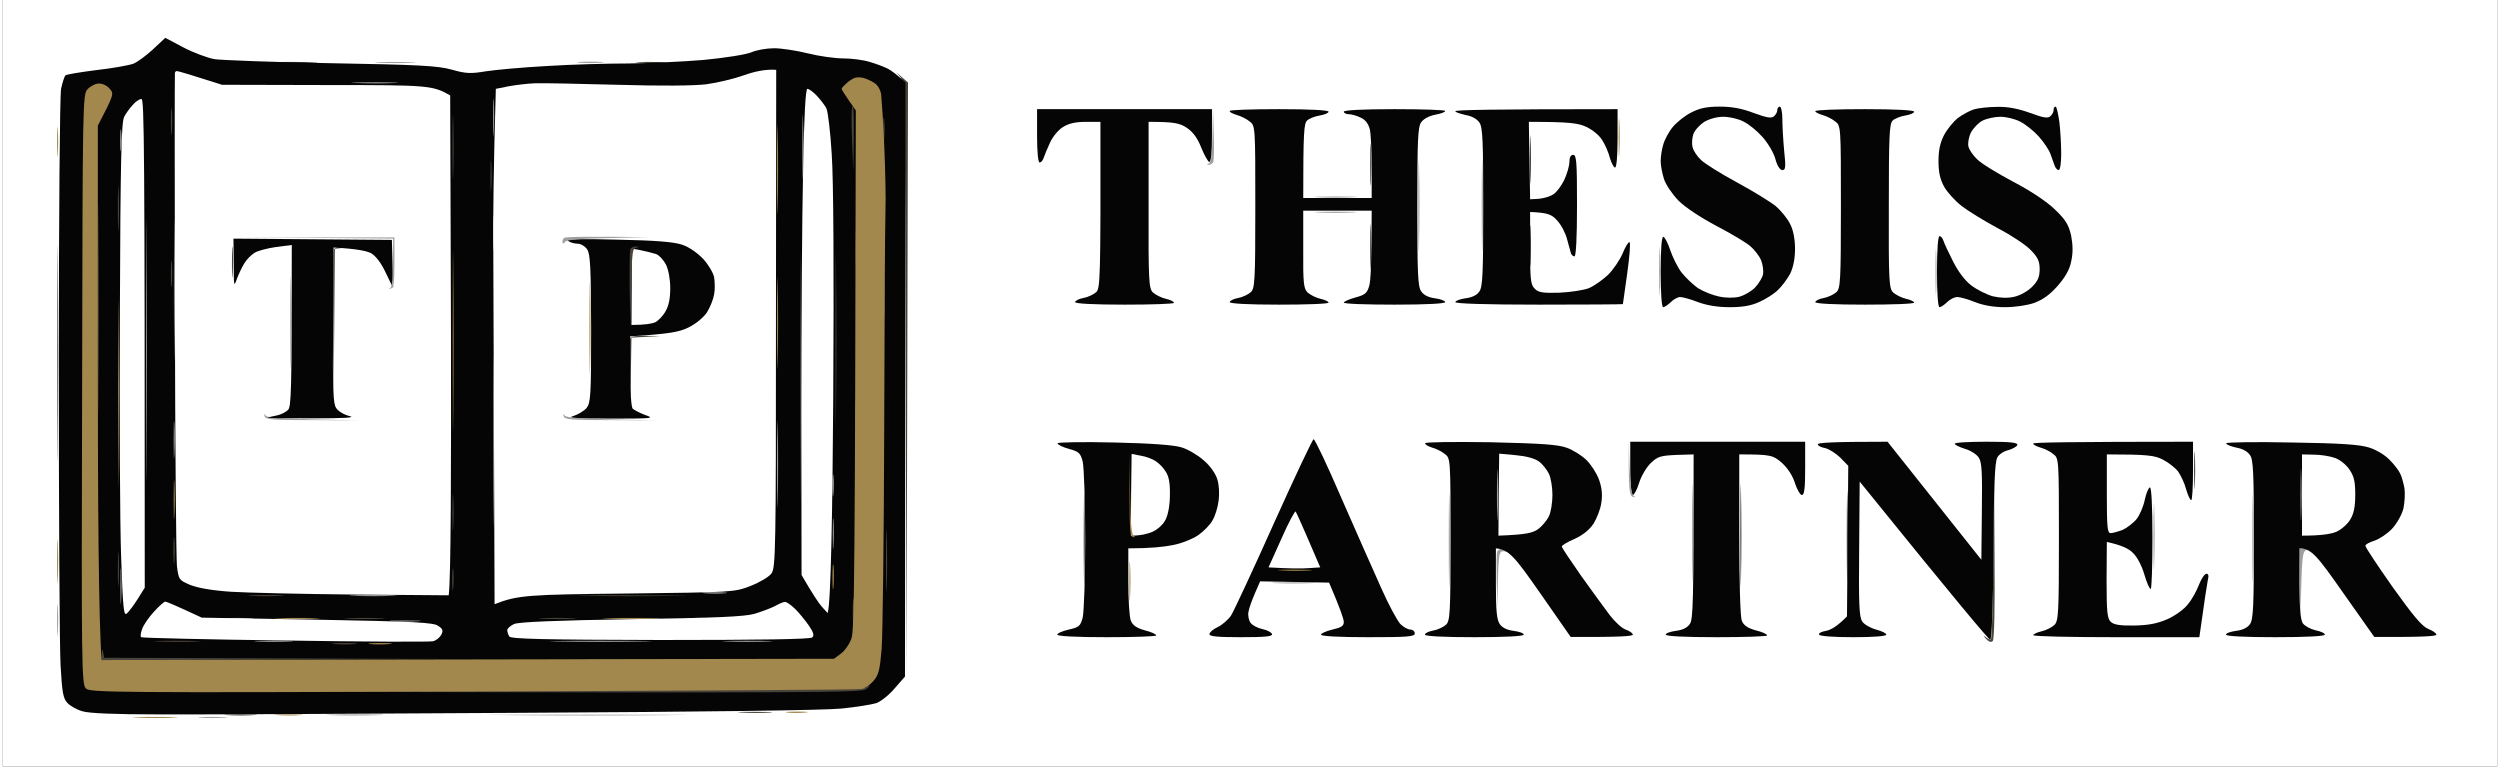
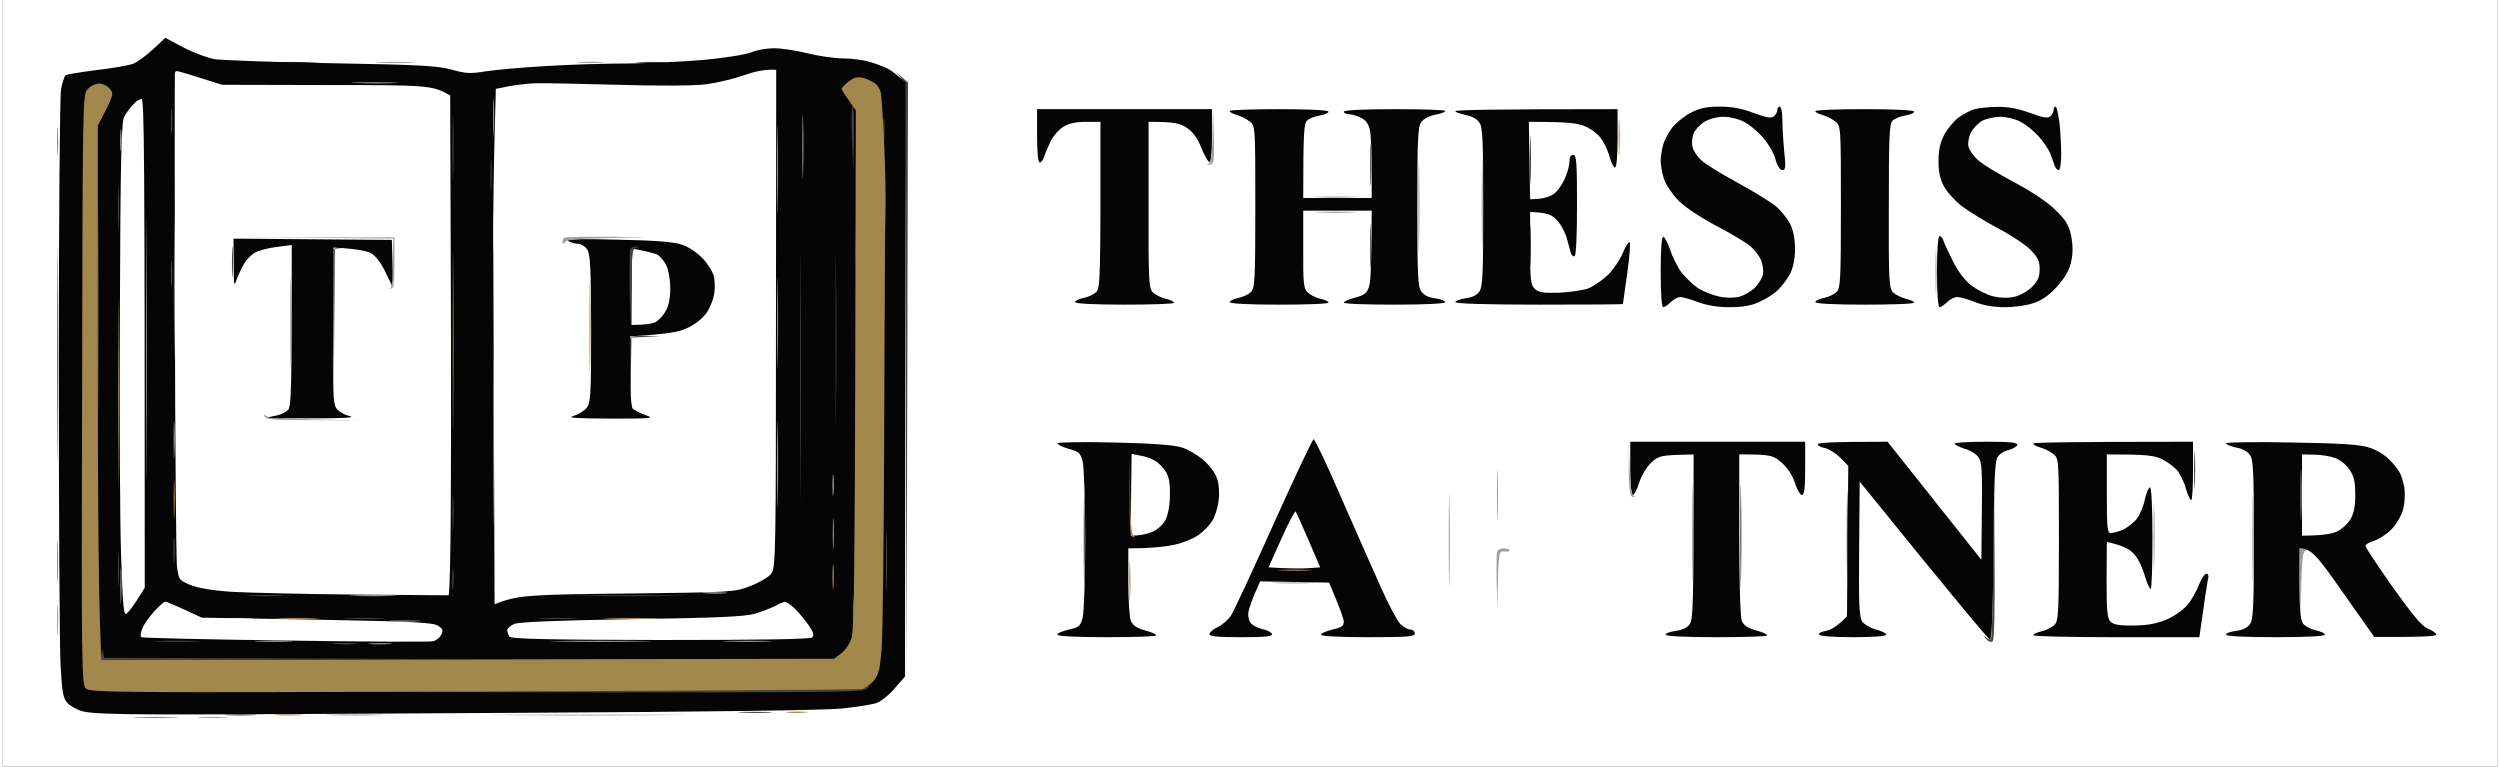
<svg xmlns="http://www.w3.org/2000/svg" width="450px" height="138px" viewBox="0 0 449 138" version="1.1">
  <rect x="0" y="0" width="449" height="138" fill="#333333" stroke="none" />
  <g id="surface1">
    <path style=" stroke:none;fill-rule:nonzero;fill:rgb(100%,100%,100%);fill-opacity:1;" d="M 0 69 L 0 138 L 449 138 L 449 0 L 0 0 Z M 0 69 " />
    <path style=" stroke:none;fill-rule:nonzero;fill:rgb(62.745%,62.353%,62.353%);fill-opacity:1;" d="M 35.59 129.18 C 36.73 129.273 38.695 129.273 39.926 129.18 C 41.203 129.09 40.246 129.043 37.871 129.043 C 35.5 129.043 34.449 129.09 35.59 129.18 Z M 35.59 129.18 " />
    <path style=" stroke:none;fill-rule:nonzero;fill:rgb(63.922%,53.333%,30.196%);fill-opacity:1;" d="M 24.184 129.18 C 26.055 129.273 29.066 129.273 30.801 129.18 C 32.535 129.137 31.027 129.043 27.379 129.043 C 23.727 129.043 22.312 129.137 24.184 129.18 Z M 24.184 129.18 " />
    <path style=" stroke:none;fill-rule:nonzero;fill:rgb(62.745%,62.353%,62.353%);fill-opacity:1;" d="M 91.031 128.723 C 99.062 128.816 111.977 128.816 119.777 128.723 C 127.582 128.68 120.965 128.633 105.176 128.633 C 89.344 128.633 83 128.68 91.031 128.723 Z M 91.031 128.723 " />
    <path style=" stroke:none;fill-rule:nonzero;fill:rgb(62.745%,62.353%,62.353%);fill-opacity:1;" d="M 59.09 128.723 C 61.328 128.816 65.16 128.816 67.531 128.723 C 69.906 128.68 68.082 128.586 63.426 128.586 C 58.773 128.586 56.809 128.68 59.09 128.723 Z M 59.09 128.723 " />
    <path style=" stroke:none;fill-rule:nonzero;fill:rgb(63.922%,53.333%,30.196%);fill-opacity:1;" d="M 49.508 128.723 C 50.785 128.816 52.613 128.816 53.617 128.723 C 54.621 128.633 53.617 128.586 51.332 128.586 C 49.051 128.586 48.23 128.633 49.508 128.723 Z M 49.508 128.723 " />
    <path style=" stroke:none;fill-rule:nonzero;fill:rgb(28.627%,26.667%,23.137%);fill-opacity:1;" d="M 40.383 128.723 C 41.66 128.816 43.805 128.816 45.172 128.723 C 46.543 128.633 45.539 128.586 42.891 128.586 C 40.246 128.586 39.105 128.633 40.383 128.723 Z M 40.383 128.723 " />
    <path style=" stroke:none;fill-rule:nonzero;fill:rgb(63.922%,53.333%,30.196%);fill-opacity:1;" d="M 141.227 128.266 C 141.957 128.359 143.414 128.359 144.418 128.266 C 145.422 128.176 144.828 128.086 143.051 128.086 C 141.27 128.086 140.496 128.176 141.227 128.266 Z M 141.227 128.266 " />
    <path style=" stroke:none;fill-rule:nonzero;fill:rgb(28.627%,26.667%,23.137%);fill-opacity:1;" d="M 133.012 128.266 C 134.516 128.359 136.801 128.359 138.031 128.266 C 139.309 128.176 138.078 128.129 135.293 128.129 C 132.508 128.129 131.508 128.176 133.012 128.266 Z M 133.012 128.266 " />
    <path style=" stroke:none;fill-rule:nonzero;fill:rgb(28.627%,26.667%,23.137%);fill-opacity:1;" d="M 68.902 128.266 C 70.543 128.359 73.008 128.359 74.379 128.266 C 75.746 128.176 74.422 128.129 71.41 128.129 C 68.398 128.129 67.258 128.176 68.902 128.266 Z M 68.902 128.266 " />
    <path style=" stroke:none;fill-rule:nonzero;fill:rgb(62.745%,62.353%,62.353%);fill-opacity:1;" d="M 9.766 111.727 C 9.766 114.238 9.809 115.152 9.902 113.781 C 9.992 112.41 9.992 110.355 9.902 109.211 C 9.809 108.07 9.766 109.211 9.766 111.727 Z M 9.766 111.727 " />
    <path style=" stroke:none;fill-rule:nonzero;fill:rgb(62.745%,62.353%,62.353%);fill-opacity:1;" d="M 229.062 104.961 C 230.707 105.055 233.582 105.055 235.453 104.961 C 237.32 104.918 236 104.824 232.484 104.824 C 228.973 104.824 227.422 104.871 229.062 104.961 Z M 229.062 104.961 " />
    <path style=" stroke:none;fill-rule:nonzero;fill:rgb(63.922%,53.333%,30.196%);fill-opacity:1;" d="M 202.781 104.641 C 202.781 107.797 202.824 109.027 202.918 107.383 C 203.008 105.738 203.008 103.18 202.918 101.672 C 202.824 100.164 202.781 101.488 202.781 104.641 Z M 202.781 104.641 " />
    <path style=" stroke:none;fill-rule:nonzero;fill:rgb(62.745%,62.353%,62.353%);fill-opacity:1;" d="M 413.5 104.781 L 413.59 110.812 C 413.863 99.34 413.91 99.16 414.867 98.977 C 415.734 98.84 415.691 98.793 414.641 98.746 L 413.41 98.703 Z M 413.5 104.781 " />
    <path style=" stroke:none;fill-rule:nonzero;fill:rgb(62.745%,62.353%,62.353%);fill-opacity:1;" d="M 268.988 99.297 C 268.852 99.617 268.852 102.039 268.898 104.688 L 269.035 109.441 C 269.219 99.16 269.219 99.16 270.312 99.25 C 270.906 99.34 271.316 99.25 271.227 99.023 C 271.133 98.84 270.633 98.703 270.129 98.703 C 269.629 98.703 269.082 98.977 268.988 99.297 Z M 268.988 99.297 " />
    <path style=" stroke:none;fill-rule:nonzero;fill:rgb(63.922%,53.333%,30.196%);fill-opacity:1;" d="M 9.766 101.215 C 9.766 104.734 9.855 106.059 9.902 104.184 C 9.992 102.312 9.992 99.434 9.902 97.789 C 9.809 96.145 9.766 97.695 9.766 101.215 Z M 9.766 101.215 " />
    <path style=" stroke:none;fill-rule:nonzero;fill:rgb(62.745%,62.353%,62.353%);fill-opacity:1;" d="M 387.125 96.645 C 387.125 101.945 387.219 104.004 387.262 101.215 C 387.355 98.43 387.355 94.133 387.262 91.621 C 387.219 89.105 387.125 91.344 387.125 96.645 Z M 387.125 96.645 " />
    <path style=" stroke:none;fill-rule:nonzero;fill:rgb(28.627%,26.667%,23.137%);fill-opacity:1;" d="M 358.289 100.211 C 358.242 108.434 358.059 115.152 357.832 115.152 C 357.648 115.152 357.191 114.926 356.828 114.605 C 356.461 114.285 356.508 114.422 356.918 114.926 C 357.465 115.531 357.891 115.684 358.195 115.379 C 358.469 115.105 358.605 109.531 358.516 100.074 L 358.426 85.223 Z M 358.289 100.211 " />
    <path style=" stroke:none;fill-rule:nonzero;fill:rgb(62.745%,62.353%,62.353%);fill-opacity:1;" d="M 404.922 97.102 C 404.922 104.141 405.012 106.926 405.059 103.273 C 405.148 99.617 405.148 93.859 405.059 90.477 C 405.012 87.094 404.922 90.066 404.922 97.102 Z M 404.922 97.102 " />
    <path style=" stroke:none;fill-rule:nonzero;fill:rgb(28.627%,26.667%,23.137%);fill-opacity:1;" d="M 194.566 97.102 C 194.566 104.367 194.656 107.293 194.703 103.5 C 194.793 99.707 194.793 93.766 194.703 90.25 C 194.656 86.73 194.566 89.836 194.566 97.102 Z M 194.566 97.102 " />
    <path style=" stroke:none;fill-rule:nonzero;fill:rgb(28.627%,26.667%,23.137%);fill-opacity:1;" d="M 331.914 96.645 C 331.914 103.91 332.004 106.836 332.051 103.043 C 332.141 99.25 332.141 93.309 332.051 89.793 C 332.004 86.273 331.914 89.379 331.914 96.645 Z M 331.914 96.645 " />
    <path style=" stroke:none;fill-rule:nonzero;fill:rgb(62.745%,62.353%,62.353%);fill-opacity:1;" d="M 260.273 97.102 C 260.273 104.641 260.367 107.84 260.41 104.184 C 260.504 100.531 260.504 94.359 260.41 90.477 C 260.367 86.594 260.273 89.562 260.273 97.102 Z M 260.273 97.102 " />
    <path style=" stroke:none;fill-rule:nonzero;fill:rgb(28.627%,26.667%,23.137%);fill-opacity:1;" d="M 312.75 96.418 C 312.75 104.598 312.84 107.887 312.887 103.727 C 312.977 99.57 312.977 92.898 312.887 88.879 C 312.84 84.855 312.75 88.238 312.75 96.418 Z M 312.75 96.418 " />
    <path style=" stroke:none;fill-rule:nonzero;fill:rgb(62.745%,62.353%,62.353%);fill-opacity:1;" d="M 304.078 95.961 C 304.078 103.867 304.172 107.156 304.215 103.273 C 304.309 99.387 304.309 92.898 304.215 88.879 C 304.172 84.855 304.078 88.055 304.078 95.961 Z M 304.078 95.961 " />
    <path style=" stroke:none;fill-rule:nonzero;fill:rgb(2.353%,1.961%,1.961%);fill-opacity:1;" d="M 400.223 79.785 C 400.176 80.012 400.996 80.332 402 80.562 C 403.141 80.742 404.102 81.293 404.512 81.934 C 405.105 82.754 405.195 85.223 405.195 97.102 C 405.195 108.984 405.105 111.449 404.512 112.32 C 404.055 112.988 403.219 113.402 402 113.555 C 400.996 113.691 400.176 113.965 400.176 114.238 C 400.176 114.512 403.461 114.695 409.074 114.695 C 414.688 114.695 417.973 114.512 417.973 114.238 C 417.973 113.965 417.242 113.645 416.328 113.461 C 415.371 113.234 414.367 112.684 414 112.184 C 413.59 111.543 413.41 109.531 413.41 105.008 L 413.41 98.703 C 415.508 98.703 416.559 99.98 421.258 106.699 L 426.871 114.648 C 435.902 114.695 438.047 114.512 438.047 114.238 C 438.047 113.965 437.363 113.508 436.543 113.188 C 435.449 112.73 433.852 110.812 430.156 105.648 C 427.461 101.809 425.273 98.52 425.273 98.246 C 425.273 97.973 426.004 97.605 426.871 97.332 C 427.738 97.059 429.195 96.098 430.062 95.184 C 430.977 94.18 431.844 92.625 432.117 91.527 C 432.344 90.43 432.438 88.785 432.301 87.871 C 432.117 86.914 431.797 85.723 431.523 85.223 C 431.297 84.719 430.473 83.621 429.652 82.801 C 428.832 81.934 427.281 80.973 425.957 80.562 C 424.223 80.012 420.891 79.785 411.992 79.648 C 405.516 79.512 400.266 79.602 400.223 79.785 Z M 400.223 79.785 " />
    <path style=" stroke:none;fill-rule:nonzero;fill:rgb(100%,100%,100%);fill-opacity:1;" d="M 413.863 89.105 L 413.863 96.418 C 417.426 96.418 419.156 96.098 420.023 95.73 C 420.891 95.367 422.031 94.359 422.535 93.539 C 423.172 92.488 423.445 91.254 423.445 89.105 C 423.445 86.777 423.266 85.816 422.441 84.582 C 421.852 83.668 420.711 82.754 419.797 82.434 C 418.93 82.113 417.242 81.84 416.008 81.84 L 413.863 81.793 Z M 413.863 89.105 " />
    <path style=" stroke:none;fill-rule:nonzero;fill:rgb(62.745%,62.353%,62.353%);fill-opacity:1;" d="M 413.59 89.105 C 413.59 93.266 413.684 94.91 413.727 92.762 C 413.82 90.613 413.82 87.234 413.727 85.223 C 413.684 83.211 413.59 84.949 413.59 89.105 Z M 413.59 89.105 " />
    <path style=" stroke:none;fill-rule:nonzero;fill:rgb(28.627%,26.667%,23.137%);fill-opacity:1;" d="M 394.426 84.766 C 394.426 87.781 394.473 88.922 394.562 87.277 C 394.656 85.633 394.656 83.164 394.562 81.793 C 394.473 80.426 394.426 81.75 394.426 84.766 Z M 394.426 84.766 " />
    <path style=" stroke:none;fill-rule:nonzero;fill:rgb(2.353%,1.961%,1.961%);fill-opacity:1;" d="M 365.496 79.875 C 365.496 80.059 366.043 80.332 366.773 80.562 C 367.461 80.742 368.508 81.246 369.055 81.703 C 370.105 82.48 370.105 82.48 370.105 97.102 C 370.105 110.535 370.016 111.77 369.285 112.504 C 368.828 112.914 367.777 113.461 366.957 113.645 C 366.137 113.828 365.496 114.148 365.496 114.328 C 365.496 114.559 372.203 114.695 380.465 114.695 L 395.383 114.695 C 396.344 107.797 396.754 105.238 396.891 104.504 C 397.117 103.637 397.027 103.273 396.664 103.273 C 396.344 103.273 395.75 104.141 395.34 105.191 C 394.93 106.289 394.062 107.887 393.332 108.754 C 392.648 109.668 391.051 110.812 389.637 111.449 C 387.855 112.227 386.258 112.547 383.703 112.594 C 381.195 112.641 380.008 112.457 379.461 111.953 C 378.82 111.359 378.684 110.309 378.684 104.414 L 378.73 97.559 C 381.375 98.109 382.746 98.793 383.43 99.523 C 384.207 100.254 385.027 101.855 385.484 103.41 C 385.895 104.824 386.395 106.012 386.625 106.012 C 386.805 106.012 386.941 101.902 386.941 96.875 C 386.941 91.07 386.762 87.734 386.488 87.734 C 386.258 87.734 385.848 88.695 385.574 89.883 C 385.348 91.117 384.66 92.672 384.113 93.402 C 383.52 94.133 382.379 95 381.605 95.367 C 380.781 95.688 379.777 95.961 379.414 95.961 C 378.82 95.961 378.73 94.863 378.73 88.879 L 378.73 81.793 C 386.031 81.793 387.355 81.977 388.77 82.707 C 389.773 83.211 391.004 84.172 391.551 84.855 C 392.055 85.586 392.738 87.004 393.012 88.102 C 393.332 89.152 393.695 90.02 393.926 90.02 C 394.105 90.02 394.242 87.645 394.242 84.766 L 394.242 79.512 C 371.977 79.512 365.496 79.648 365.496 79.828 Z M 365.496 79.875 " />
    <path style=" stroke:none;fill-rule:nonzero;fill:rgb(2.353%,1.961%,1.961%);fill-opacity:1;" d="M 326.711 79.969 C 326.711 80.242 327.258 80.516 327.988 80.652 C 328.672 80.789 329.906 81.566 330.727 82.344 L 332.188 83.852 L 331.957 110.949 C 330.18 112.777 328.992 113.414 328.172 113.555 C 327.395 113.691 326.801 113.965 326.941 114.238 C 327.078 114.512 329.586 114.695 333.098 114.695 C 336.75 114.695 339.031 114.512 339.031 114.238 C 339.031 113.965 338.211 113.598 337.207 113.324 C 336.203 113.051 335.062 112.41 334.695 111.863 C 334.148 110.992 334.059 108.801 334.148 98.746 L 334.242 86.684 C 352.082 108.754 357.512 115.152 357.738 115.152 C 358.012 115.152 358.242 109.484 358.332 99.25 C 358.379 87.598 358.562 83.121 359.016 82.344 C 359.293 81.793 360.203 81.199 361.023 81.02 C 361.801 80.789 362.531 80.379 362.621 80.105 C 362.715 79.648 361.391 79.512 357.055 79.512 C 353.906 79.512 351.352 79.648 351.352 79.875 C 351.352 80.059 352.172 80.469 353.176 80.789 C 354.18 81.062 355.32 81.793 355.688 82.391 C 356.234 83.211 356.324 84.992 356.234 92.074 L 356.145 100.758 L 339.258 79.512 C 329.086 79.512 326.711 79.691 326.711 79.969 Z M 326.711 79.969 " />
    <path style=" stroke:none;fill-rule:nonzero;fill:rgb(2.353%,1.961%,1.961%);fill-opacity:1;" d="M 292.945 84.309 C 292.945 87.188 293.129 89.105 293.402 89.105 C 293.629 89.105 294.176 88.145 294.543 86.914 C 294.906 85.723 295.82 84.172 296.594 83.395 C 297.875 82.16 298.375 82.023 301.203 81.887 L 304.352 81.793 C 304.352 108.891 304.262 111.449 303.668 112.32 C 303.211 112.988 302.375 113.402 301.16 113.555 C 300.156 113.691 299.332 113.965 299.332 114.238 C 299.332 114.512 302.664 114.695 308.461 114.695 C 313.48 114.695 317.586 114.559 317.586 114.375 C 317.586 114.148 316.672 113.734 315.531 113.461 C 314.07 113.051 313.34 112.547 313.023 111.727 C 312.75 111.039 312.566 104.734 312.566 96.188 L 312.566 81.793 C 318.27 81.793 318.637 81.934 320.23 83.301 C 321.281 84.262 322.195 85.633 322.605 87.004 C 322.969 88.145 323.562 89.105 323.836 89.105 C 324.293 89.105 324.43 87.828 324.43 84.309 L 324.43 79.512 L 292.945 79.512 Z M 292.945 84.309 " />
    <path style=" stroke:none;fill-rule:nonzero;fill:rgb(62.745%,62.353%,62.353%);fill-opacity:1;" d="M 292.672 84.262 C 292.719 88.285 292.855 89.289 293.402 89.426 C 293.887 89.578 293.934 89.516 293.539 89.242 C 293.172 89.016 292.945 87.141 292.809 84.078 L 292.672 79.281 Z M 292.672 84.262 " />
-     <path style=" stroke:none;fill-rule:nonzero;fill:rgb(2.353%,1.961%,1.961%);fill-opacity:1;" d="M 256.031 79.785 C 255.984 80.012 256.531 80.332 257.262 80.562 C 257.945 80.742 258.996 81.246 259.543 81.703 C 260.594 82.48 260.594 82.48 260.594 97.102 C 260.594 110.535 260.504 111.77 259.773 112.457 C 259.316 112.867 258.266 113.371 257.445 113.508 C 256.668 113.645 255.984 113.965 255.984 114.238 C 255.984 114.512 259.27 114.695 264.883 114.695 C 270.496 114.695 273.781 114.512 273.781 114.238 C 273.781 113.965 272.961 113.691 271.957 113.555 C 270.738 113.402 269.902 112.988 269.445 112.32 C 268.898 111.496 268.762 109.852 268.762 105.008 L 268.762 98.703 C 271.09 98.93 272.094 100.117 276.746 106.789 L 282.223 114.648 C 291.258 114.695 293.402 114.512 293.402 114.238 C 293.402 113.965 292.855 113.598 292.125 113.324 C 291.438 113.098 290.16 111.906 289.25 110.719 C 288.336 109.484 286.008 106.332 284.094 103.637 C 282.176 100.895 280.625 98.566 280.625 98.383 C 280.625 98.152 281.629 97.559 282.906 97.012 C 284.414 96.324 285.598 95.367 286.328 94.27 C 286.922 93.309 287.605 91.621 287.742 90.477 C 287.973 89.059 287.836 87.781 287.332 86.363 C 286.922 85.223 285.918 83.668 285.098 82.844 C 284.277 82.023 282.68 81.02 281.539 80.605 C 279.895 80.012 277.156 79.828 267.805 79.602 C 261.23 79.512 256.074 79.555 256.031 79.785 Z M 256.031 79.785 " />
-     <path style=" stroke:none;fill-rule:nonzero;fill:rgb(100%,100%,100%);fill-opacity:1;" d="M 269.262 89.059 L 269.219 96.418 C 274.281 96.234 275.422 95.914 276.383 95.23 C 277.066 94.727 277.934 93.676 278.297 92.945 C 278.664 92.215 278.938 90.477 278.938 89.105 C 278.938 87.734 278.664 86 278.297 85.266 C 277.934 84.535 277.156 83.531 276.52 83.074 C 275.789 82.527 274.281 82.113 272.367 81.934 L 269.355 81.656 Z M 269.262 89.059 " />
    <path style=" stroke:none;fill-rule:nonzero;fill:rgb(62.745%,62.353%,62.353%);fill-opacity:1;" d="M 268.945 89.105 C 268.945 93.266 269.035 94.91 269.082 92.762 C 269.172 90.613 269.172 87.234 269.082 85.223 C 269.035 83.211 268.945 84.949 268.945 89.105 Z M 268.945 89.105 " />
    <path style=" stroke:none;fill-rule:nonzero;fill:rgb(2.353%,1.961%,1.961%);fill-opacity:1;" d="M 189.867 79.785 C 189.82 80.012 190.734 80.469 191.875 80.789 C 193.699 81.293 193.973 81.52 194.383 83.074 C 194.613 83.988 194.84 90.34 194.84 97.102 C 194.84 103.91 194.613 110.219 194.383 111.176 C 193.973 112.684 193.746 112.914 191.875 113.324 C 190.734 113.598 189.82 113.965 189.82 114.238 C 189.82 114.512 193.105 114.695 198.719 114.695 C 203.602 114.695 207.617 114.559 207.617 114.375 C 207.617 114.148 206.703 113.734 205.562 113.461 C 204.102 113.051 203.375 112.547 203.055 111.727 C 202.781 111.086 202.598 107.934 202.598 104.641 L 202.598 98.703 C 206.66 98.703 209.078 98.43 210.629 98.109 C 212.133 97.832 214.188 97.012 215.191 96.324 C 216.148 95.641 217.336 94.453 217.746 93.676 C 218.203 92.945 218.703 91.344 218.844 90.156 C 219.023 88.922 218.934 87.234 218.613 86.273 C 218.293 85.223 217.336 83.852 216.148 82.844 C 215.055 81.887 213.273 80.836 212.133 80.516 C 210.855 80.105 206.523 79.785 200.043 79.648 C 194.43 79.512 189.914 79.602 189.867 79.785 Z M 189.867 79.785 " />
    <path style=" stroke:none;fill-rule:nonzero;fill:rgb(100%,100%,100%);fill-opacity:1;" d="M 203.098 89.059 L 203.055 96.418 C 204.832 96.418 206.066 96.098 206.934 95.73 C 207.844 95.32 208.848 94.453 209.305 93.539 C 209.762 92.625 210.082 90.934 210.082 89.105 C 210.125 86.957 209.898 85.723 209.305 84.855 C 208.895 84.172 208.074 83.348 207.48 82.984 C 206.934 82.617 205.746 82.16 204.832 82.023 L 203.191 81.703 Z M 203.098 89.059 " />
    <path style=" stroke:none;fill-rule:nonzero;fill:rgb(63.922%,53.333%,30.196%);fill-opacity:1;" d="M 202.824 89.105 C 202.824 95.457 202.918 96.645 203.512 96.691 C 203.875 96.691 203.922 96.645 203.648 96.555 C 203.191 96.465 203.008 94.453 202.918 88.969 L 202.781 81.566 Z M 202.824 89.105 " />
    <path style=" stroke:none;fill-rule:nonzero;fill:rgb(2.353%,1.961%,1.961%);fill-opacity:1;" d="M 228.789 94.223 C 225.047 102.586 221.578 110.035 221.078 110.812 C 220.574 111.543 219.48 112.504 218.703 112.867 C 217.883 113.234 217.199 113.828 217.199 114.148 C 217.199 114.559 218.66 114.695 222.902 114.695 C 227.238 114.695 228.562 114.559 228.469 114.148 C 228.379 113.828 227.602 113.414 226.734 113.234 C 225.867 113.051 224.91 112.547 224.59 112.09 C 224.273 111.633 224.09 110.766 224.227 110.125 C 224.316 109.484 224.863 108.023 225.367 106.836 L 226.324 104.641 L 238.738 104.871 C 240.789 109.668 241.383 111.449 241.383 111.953 C 241.383 112.684 240.926 112.957 239.328 113.324 C 238.188 113.598 237.277 114.012 237.277 114.238 C 237.277 114.512 240.379 114.695 245.719 114.695 C 252.926 114.695 254.16 114.605 254.16 114.012 C 254.16 113.645 253.793 113.324 253.383 113.324 C 252.926 113.324 252.105 112.867 251.559 112.32 C 251.012 111.727 249.414 108.801 248.09 105.785 C 246.723 102.77 243.527 95.504 240.973 89.699 C 238.461 83.852 236.18 79.055 235.953 79.055 C 235.77 79.055 232.531 85.906 228.789 94.223 Z M 228.789 94.223 " />
    <path style=" stroke:none;fill-rule:nonzero;fill:rgb(63.922%,53.333%,30.196%);fill-opacity:1;" d="M 230.203 102.676 C 231.711 102.77 233.992 102.77 235.223 102.676 C 236.5 102.586 235.223 102.539 232.484 102.539 C 229.703 102.539 228.699 102.586 230.203 102.676 Z M 230.203 102.676 " />
    <path style=" stroke:none;fill-rule:nonzero;fill:rgb(100%,100%,100%);fill-opacity:1;" d="M 230.156 96.965 L 227.832 102.129 C 231.801 102.359 233.898 102.359 235.039 102.266 L 237.141 102.129 C 233.898 94.543 232.852 92.258 232.715 92.074 C 232.578 91.938 231.391 94.133 230.156 96.965 Z M 230.156 96.965 " />
    <path style=" stroke:none;fill-rule:nonzero;fill:rgb(62.745%,62.353%,62.353%);fill-opacity:1;" d="M 347.883 48.895 C 347.883 52.551 347.977 54.059 348.02 52.32 C 348.113 50.586 348.113 47.57 348.02 45.695 C 347.977 43.82 347.883 45.238 347.883 48.895 Z M 347.883 48.895 " />
-     <path style=" stroke:none;fill-rule:nonzero;fill:rgb(62.745%,62.353%,62.353%);fill-opacity:1;" d="M 298.148 48.895 C 298.148 52.777 298.238 54.332 298.285 52.32 C 298.375 50.312 298.375 47.113 298.285 45.238 C 298.238 43.363 298.148 45.012 298.148 48.895 Z M 298.148 48.895 " />
    <path style=" stroke:none;fill-rule:nonzero;fill:rgb(28.627%,26.667%,23.137%);fill-opacity:1;" d="M 274.875 44.324 C 274.875 47.707 274.922 49.031 275.012 47.293 C 275.105 45.559 275.105 42.77 275.012 41.125 C 274.922 39.48 274.875 40.941 274.875 44.324 Z M 274.875 44.324 " />
    <path style=" stroke:none;fill-rule:nonzero;fill:rgb(28.627%,26.667%,23.137%);fill-opacity:1;" d="M 246.129 44.324 C 246.129 47.98 246.219 49.488 246.266 47.75 C 246.355 46.016 246.355 43 246.266 41.125 C 246.219 39.254 246.129 40.668 246.129 44.324 Z M 246.129 44.324 " />
    <path style=" stroke:none;fill-rule:nonzero;fill:rgb(62.745%,62.353%,62.353%);fill-opacity:1;" d="M 236.82 38.246 C 238.461 38.34 241.199 38.34 242.98 38.246 C 244.758 38.156 243.391 38.109 240.016 38.109 C 236.637 38.109 235.176 38.156 236.82 38.246 Z M 236.82 38.246 " />
    <path style=" stroke:none;fill-rule:nonzero;fill:rgb(62.745%,62.353%,62.353%);fill-opacity:1;" d="M 236.82 35.504 C 238.461 35.598 241.199 35.598 242.98 35.504 C 244.758 35.414 243.391 35.367 240.016 35.367 C 236.637 35.367 235.176 35.414 236.82 35.504 Z M 236.82 35.504 " />
    <path style=" stroke:none;fill-rule:nonzero;fill:rgb(28.627%,26.667%,23.137%);fill-opacity:1;" d="M 9.809 63.746 C 9.809 81.062 9.855 88.102 9.902 79.281 C 9.992 70.461 9.992 56.297 9.902 47.75 C 9.855 39.207 9.809 46.379 9.809 63.746 Z M 9.809 63.746 " />
    <path style=" stroke:none;fill-rule:nonzero;fill:rgb(62.745%,62.353%,62.353%);fill-opacity:1;" d="M 254.797 37.242 C 254.797 44.555 254.891 47.434 254.934 43.641 C 255.027 39.848 255.027 33.906 254.934 30.387 C 254.891 26.867 254.797 29.93 254.797 37.242 Z M 254.797 37.242 " />
    <path style=" stroke:none;fill-rule:nonzero;fill:rgb(62.745%,62.353%,62.353%);fill-opacity:1;" d="M 266.207 37.012 C 266.207 44.414 266.297 47.434 266.344 43.641 C 266.434 39.848 266.434 33.816 266.344 30.16 C 266.297 26.504 266.207 29.609 266.207 37.012 Z M 266.207 37.012 " />
    <path style=" stroke:none;fill-rule:nonzero;fill:rgb(28.627%,26.667%,23.137%);fill-opacity:1;" d="M 246.129 29.703 C 246.129 33.082 246.176 34.41 246.266 32.672 C 246.355 30.938 246.355 28.148 246.266 26.504 C 246.176 24.859 246.129 26.32 246.129 29.703 Z M 246.129 29.703 " />
    <path style=" stroke:none;fill-rule:nonzero;fill:rgb(28.627%,26.667%,23.137%);fill-opacity:1;" d="M 274.875 28.789 C 274.875 32.672 274.969 34.227 275.012 32.215 C 275.105 30.203 275.105 27.008 275.012 25.133 C 274.969 23.258 274.875 24.902 274.875 28.789 Z M 274.875 28.789 " />
    <path style=" stroke:none;fill-rule:nonzero;fill:rgb(63.922%,53.333%,30.196%);fill-opacity:1;" d="M 9.766 25.59 C 9.766 27.965 9.809 28.926 9.902 27.645 C 9.992 26.367 9.992 24.445 9.902 23.305 C 9.809 22.164 9.766 23.215 9.766 25.59 Z M 9.766 25.59 " />
    <path style=" stroke:none;fill-rule:nonzero;fill:rgb(2.353%,1.961%,1.961%);fill-opacity:1;" d="M 326.254 20.016 C 326.254 20.199 326.801 20.473 327.531 20.699 C 328.219 20.883 329.266 21.387 329.812 21.844 C 330.863 22.621 330.863 22.621 330.863 37.242 C 330.863 50.676 330.773 51.91 330.043 52.594 C 329.586 53.008 328.535 53.508 327.762 53.645 C 326.941 53.785 326.254 54.148 326.254 54.379 C 326.254 54.652 329.539 54.836 335.152 54.836 C 340.035 54.836 344.051 54.699 344.051 54.469 C 344.051 54.285 343.41 53.965 342.59 53.785 C 341.77 53.602 340.719 53.051 340.262 52.641 C 339.535 51.91 339.441 50.676 339.488 37.105 C 339.488 24.629 339.578 22.301 340.172 21.707 C 340.539 21.34 341.586 20.93 342.453 20.793 C 343.32 20.656 344.051 20.336 344.051 20.105 C 344.051 19.832 340.766 19.648 335.152 19.648 C 330.27 19.648 326.254 19.785 326.254 20.016 Z M 326.254 20.016 " />
    <path style=" stroke:none;fill-rule:nonzero;fill:rgb(63.922%,53.333%,30.196%);fill-opacity:1;" d="M 290.848 24.902 C 290.848 27.918 290.891 29.062 290.984 27.418 C 291.074 25.773 291.074 23.305 290.984 21.934 C 290.891 20.562 290.848 21.887 290.848 24.902 Z M 290.848 24.902 " />
    <path style=" stroke:none;fill-rule:nonzero;fill:rgb(2.353%,1.961%,1.961%);fill-opacity:1;" d="M 261.461 20.016 C 261.461 20.199 262.281 20.473 263.285 20.699 C 264.426 20.883 265.383 21.43 265.797 22.07 C 266.387 22.895 266.48 25.359 266.48 37.242 C 266.48 49.121 266.387 51.59 265.797 52.457 C 265.34 53.129 264.504 53.539 263.285 53.691 C 262.281 53.828 261.461 54.148 261.461 54.379 C 261.461 54.652 266.801 54.836 276.52 54.836 C 284.777 54.836 291.578 54.789 291.621 54.742 C 291.621 54.652 291.988 52.184 292.398 49.215 C 292.809 46.242 293.035 43.73 292.809 43.594 C 292.625 43.504 292.078 44.371 291.578 45.605 C 291.074 46.793 289.887 48.527 288.977 49.441 C 288.016 50.355 286.465 51.453 285.508 51.863 C 284.594 52.23 282.176 52.594 280.168 52.688 C 277.203 52.777 276.383 52.641 275.742 51.957 C 275.012 51.27 274.922 50.266 274.922 44.645 L 274.922 38.156 C 278.16 38.293 278.844 38.613 279.805 39.711 C 280.535 40.484 281.309 41.992 281.582 43.09 C 281.855 44.141 282.176 45.285 282.27 45.605 C 282.359 45.879 282.68 46.152 282.906 46.152 C 283.18 46.152 283.363 42.816 283.363 37.012 C 283.363 29.199 283.273 27.875 282.68 27.875 C 282.223 27.875 281.992 28.332 281.992 29.152 C 281.992 29.84 281.582 31.254 281.082 32.352 C 280.578 33.402 279.711 34.59 279.121 34.957 C 278.57 35.367 277.387 35.688 276.52 35.781 L 274.922 35.871 L 274.691 21.934 C 282.129 21.934 283.59 22.164 285.051 22.848 C 286.145 23.352 287.426 24.402 287.926 25.27 C 288.43 26.047 289.066 27.508 289.293 28.469 C 289.57 29.383 289.98 30.16 290.207 30.16 C 290.48 30.16 290.664 28.102 290.664 24.902 L 290.664 19.648 C 268.031 19.648 261.461 19.785 261.461 20.016 Z M 261.461 20.016 " />
    <path style=" stroke:none;fill-rule:nonzero;fill:rgb(2.353%,1.961%,1.961%);fill-opacity:1;" d="M 220.848 20.016 C 220.848 20.199 221.398 20.473 222.129 20.699 C 222.812 20.883 223.859 21.387 224.41 21.844 C 225.457 22.621 225.457 22.621 225.457 37.242 C 225.457 50.676 225.367 51.91 224.637 52.594 C 224.18 53.008 223.133 53.508 222.355 53.645 C 221.535 53.785 220.848 54.148 220.848 54.379 C 220.848 54.652 224.137 54.836 229.746 54.836 C 234.629 54.836 238.645 54.699 238.645 54.469 C 238.645 54.285 238.008 53.965 237.184 53.785 C 236.363 53.602 235.312 53.051 234.859 52.641 C 234.172 51.957 234.035 50.996 234.082 44.871 L 234.082 37.926 L 246.402 37.926 C 246.402 47.293 246.219 50.723 245.945 51.5 C 245.582 52.777 245.172 53.098 243.438 53.555 C 242.297 53.875 241.383 54.285 241.383 54.469 C 241.383 54.699 245.488 54.836 250.508 54.836 C 256.305 54.836 259.637 54.652 259.637 54.379 C 259.637 54.148 258.812 53.828 257.809 53.691 C 256.594 53.539 255.758 53.113 255.301 52.414 C 254.707 51.59 254.617 49.121 254.617 37.242 C 254.617 25.359 254.707 22.895 255.301 22.023 C 255.711 21.43 256.668 20.883 257.809 20.656 C 258.812 20.473 259.637 20.199 259.637 19.969 C 259.637 19.785 255.527 19.648 250.508 19.648 C 244.715 19.648 241.383 19.832 241.383 20.105 C 241.383 20.336 241.793 20.562 242.297 20.562 C 242.797 20.562 243.758 20.836 244.484 21.203 C 245.309 21.598 245.84 22.316 246.082 23.352 C 246.266 24.219 246.402 27.324 246.402 30.25 L 246.402 35.641 L 234.082 35.641 C 234.082 23.715 234.219 22.254 234.766 21.707 C 235.133 21.34 236.18 20.93 237.047 20.793 C 237.914 20.656 238.645 20.336 238.645 20.105 C 238.645 19.832 235.359 19.648 229.746 19.648 C 224.863 19.648 220.848 19.785 220.848 19.969 Z M 220.848 20.016 " />
    <path style=" stroke:none;fill-rule:nonzero;fill:rgb(62.745%,62.353%,62.353%);fill-opacity:1;" d="M 217.746 24.355 C 217.699 27.781 217.473 29.289 217.109 29.43 C 216.652 29.609 216.652 29.656 217.109 29.656 C 217.383 29.703 217.746 29.43 217.883 29.152 C 218.02 28.832 218.066 26.504 217.977 23.988 L 217.84 19.422 Z M 217.746 24.355 " />
    <path style=" stroke:none;fill-rule:nonzero;fill:rgb(2.353%,1.961%,1.961%);fill-opacity:1;" d="M 186.172 24.445 C 186.172 27.324 186.352 29.246 186.629 29.246 C 186.902 29.246 187.219 28.879 187.355 28.422 C 187.492 28.012 187.996 26.777 188.496 25.68 C 189 24.586 190.004 23.352 190.871 22.848 C 191.875 22.207 193.152 21.934 194.934 21.934 L 197.578 21.934 C 197.625 50.676 197.531 51.91 196.801 52.594 C 196.348 53.008 195.297 53.508 194.477 53.645 C 193.699 53.785 193.016 54.148 193.016 54.379 C 193.016 54.652 196.301 54.836 201.914 54.836 C 206.797 54.836 210.812 54.699 210.812 54.516 C 210.812 54.285 210.172 53.965 209.352 53.785 C 208.531 53.602 207.48 53.051 207.023 52.641 C 206.293 51.91 206.203 50.676 206.246 36.922 L 206.246 21.934 C 210.855 21.934 211.859 22.164 213.094 22.984 C 214.188 23.715 215.008 24.766 215.695 26.504 C 216.242 27.875 216.926 29.062 217.152 29.152 C 217.473 29.199 217.656 27.602 217.656 24.445 L 217.656 19.648 L 186.172 19.648 Z M 186.172 24.445 " />
    <path style=" stroke:none;fill-rule:nonzero;fill:rgb(2.353%,1.961%,1.961%);fill-opacity:1;" d="M 354.773 19.695 C 354.043 19.922 352.719 20.656 351.898 21.25 C 351.125 21.887 349.984 23.258 349.434 24.309 C 348.707 25.727 348.43 27.051 348.43 29.016 C 348.43 30.98 348.707 32.262 349.434 33.586 C 349.984 34.59 351.441 36.191 352.629 37.105 C 353.816 38.02 356.734 39.801 359.109 41.082 C 361.48 42.312 364.172 44.098 365.039 45.012 C 366.316 46.336 366.637 47.02 366.637 48.438 C 366.637 49.855 366.316 50.586 365.27 51.637 C 364.492 52.414 363.125 53.188 362.074 53.418 C 360.887 53.691 359.566 53.645 358.195 53.328 C 357.055 53.008 355.32 52.137 354.316 51.363 C 353.176 50.492 351.945 48.848 351.031 47.02 C 350.211 45.422 349.434 43.73 349.297 43.273 C 349.16 42.863 348.844 42.496 348.613 42.496 C 348.34 42.496 348.156 44.918 348.156 48.895 C 348.156 52.871 348.34 55.293 348.613 55.293 C 348.844 55.293 349.48 54.879 349.984 54.379 C 350.484 53.875 351.305 53.465 351.809 53.465 C 352.309 53.465 353.77 53.875 355.004 54.379 C 356.508 54.973 358.379 55.293 360.387 55.293 C 362.164 55.293 364.402 54.973 365.68 54.516 C 367.277 53.922 368.508 53.008 369.922 51.406 C 371.293 49.809 372.066 48.484 372.34 46.93 C 372.66 45.469 372.617 44.051 372.297 42.359 C 371.84 40.441 371.336 39.57 369.375 37.699 C 367.914 36.281 365.039 34.363 361.801 32.672 C 358.973 31.164 356.051 29.383 355.367 28.652 C 354.637 27.965 353.953 26.961 353.816 26.367 C 353.68 25.816 353.859 24.676 354.273 23.852 C 354.684 23.074 355.641 22.07 356.371 21.707 C 357.102 21.34 358.562 21.02 359.566 21.02 C 360.57 21.02 362.164 21.387 363.125 21.887 C 364.035 22.344 365.543 23.531 366.41 24.492 C 367.32 25.496 368.281 26.914 368.555 27.645 C 368.828 28.375 369.191 29.383 369.328 29.793 C 369.465 30.25 369.832 30.617 370.059 30.617 C 370.332 30.617 370.516 29.336 370.516 27.738 C 370.516 26.184 370.379 23.625 370.195 22.023 C 369.969 20.473 369.695 19.191 369.512 19.191 C 369.285 19.191 369.148 19.465 369.148 19.742 C 369.191 20.059 368.918 20.609 368.602 20.883 C 368.145 21.34 367.414 21.25 364.949 20.336 C 362.758 19.559 360.98 19.191 359.016 19.238 C 357.422 19.238 355.504 19.465 354.773 19.695 Z M 354.773 19.695 " />
    <path style=" stroke:none;fill-rule:nonzero;fill:rgb(2.353%,1.961%,1.961%);fill-opacity:1;" d="M 303.941 20.242 C 302.801 20.793 301.34 21.98 300.609 22.848 C 299.883 23.715 299.105 25.18 298.879 26.047 C 298.602 26.914 298.422 28.285 298.422 29.016 C 298.422 29.793 298.695 31.211 299.016 32.215 C 299.332 33.219 300.473 34.91 301.613 36.098 C 302.848 37.332 305.539 39.113 308.461 40.668 C 311.105 42.039 313.844 43.684 314.574 44.324 C 315.305 44.965 316.172 46.062 316.492 46.836 C 316.809 47.613 316.945 48.711 316.855 49.352 C 316.719 49.992 316.078 51.043 315.395 51.773 C 314.711 52.457 313.434 53.188 312.566 53.418 C 311.609 53.645 310.148 53.645 308.914 53.371 C 307.773 53.145 306.086 52.457 305.129 51.863 C 304.215 51.223 302.891 49.945 302.164 49.031 C 301.477 48.117 300.566 46.289 300.156 45.055 C 299.742 43.777 299.152 42.68 298.922 42.633 C 298.602 42.543 298.422 44.598 298.422 48.895 C 298.422 52.871 298.602 55.293 298.879 55.293 C 299.105 55.293 299.742 54.879 300.246 54.379 C 300.746 53.875 301.523 53.465 301.934 53.465 C 302.391 53.465 303.852 53.875 305.129 54.379 C 306.77 54.973 308.641 55.293 310.832 55.293 C 313.203 55.293 314.758 55.016 316.215 54.332 C 317.355 53.828 318.863 52.871 319.547 52.184 C 320.277 51.5 321.234 50.172 321.738 49.258 C 322.285 48.117 322.605 46.562 322.605 44.781 C 322.605 43.047 322.285 41.398 321.738 40.348 C 321.281 39.391 320.094 37.926 319.137 37.105 C 318.18 36.328 314.984 34.363 312.109 32.809 C 309.234 31.254 306.316 29.43 305.676 28.789 C 304.992 28.148 304.309 27.145 304.172 26.504 C 303.988 25.863 304.078 24.812 304.309 24.129 C 304.582 23.395 305.492 22.438 306.27 21.934 C 307.184 21.387 308.598 21.02 309.691 21.02 C 310.785 21.02 312.43 21.387 313.34 21.887 C 314.301 22.344 315.852 23.625 316.809 24.723 C 317.77 25.816 318.816 27.602 319.09 28.695 C 319.41 29.887 319.914 30.617 320.324 30.617 C 320.918 30.617 320.961 30.066 320.645 27.098 C 320.461 25.133 320.324 22.574 320.324 21.387 C 320.324 20.152 320.094 19.191 319.867 19.191 C 319.641 19.191 319.41 19.465 319.41 19.785 C 319.457 20.059 319.184 20.609 318.863 20.883 C 318.406 21.34 317.676 21.25 315.168 20.336 C 313.023 19.512 311.195 19.191 309.008 19.191 C 306.727 19.191 305.449 19.465 303.941 20.242 Z M 303.941 20.242 " />
    <path style=" stroke:none;fill-rule:nonzero;fill:rgb(28.627%,26.667%,23.137%);fill-opacity:1;" d="M 161.621 13.938 C 162.352 14.805 162.441 18.508 162.535 68.316 L 162.672 121.777 L 162.945 14.852 L 160.848 13.023 Z M 161.621 13.938 " />
    <path style=" stroke:none;fill-rule:nonzero;fill:rgb(28.627%,26.667%,23.137%);fill-opacity:1;" d="M 114.531 11.285 C 115.902 11.379 117.953 11.379 119.094 11.285 C 120.234 11.195 119.094 11.148 116.586 11.148 C 114.074 11.148 113.164 11.195 114.531 11.285 Z M 114.531 11.285 " />
    <path style=" stroke:none;fill-rule:nonzero;fill:rgb(62.745%,62.353%,62.353%);fill-opacity:1;" d="M 103.809 11.285 C 104.812 11.379 106.547 11.379 107.688 11.285 C 108.828 11.195 108.008 11.105 105.863 11.105 C 103.719 11.105 102.805 11.195 103.809 11.285 Z M 103.809 11.285 " />
    <path style=" stroke:none;fill-rule:nonzero;fill:rgb(62.745%,62.353%,62.353%);fill-opacity:1;" d="M 67.762 11.285 C 69.496 11.379 72.188 11.379 73.691 11.285 C 75.199 11.195 73.785 11.148 70.5 11.148 C 67.215 11.148 66.027 11.195 67.762 11.285 Z M 67.762 11.285 " />
    <path style=" stroke:none;fill-rule:nonzero;fill:rgb(28.627%,26.667%,23.137%);fill-opacity:1;" d="M 47.457 11.285 C 49.602 11.379 53.297 11.379 55.668 11.285 C 58.043 11.242 56.309 11.148 51.789 11.148 C 47.273 11.148 45.312 11.242 47.457 11.285 Z M 47.457 11.285 " />
    <path style=" stroke:none;fill-rule:nonzero;fill:rgb(2.353%,1.961%,1.961%);fill-opacity:1;" d="M 27.059 8.863 C 25.871 9.961 24.273 11.148 23.5 11.469 C 22.77 11.742 19.758 12.293 16.883 12.613 C 14.008 12.977 11.453 13.391 11.27 13.57 C 11.09 13.801 10.723 14.852 10.496 15.992 C 10.266 17.18 10.086 38.797 10.086 66.031 C 10.086 92.441 10.223 116.613 10.402 119.766 C 10.676 124.656 10.859 125.707 11.637 126.531 C 12.137 127.078 13.371 127.766 14.375 128.039 C 15.516 128.402 20.441 128.586 27.379 128.586 C 33.539 128.633 62.785 128.496 92.402 128.312 C 126.852 128.129 147.977 127.855 151.035 127.535 C 153.684 127.262 156.465 126.805 157.195 126.574 C 157.926 126.348 159.43 125.207 160.48 123.973 L 162.398 121.777 L 162.488 14.852 C 160.848 13.344 159.887 12.656 159.25 12.336 C 158.609 12.02 157.195 11.469 156.055 11.148 C 154.914 10.785 152.77 10.512 151.266 10.512 C 149.758 10.512 146.883 10.098 144.875 9.598 C 142.867 9.094 140.129 8.684 138.852 8.684 C 137.527 8.684 135.66 9.004 134.746 9.414 C 133.789 9.824 130 10.418 126.168 10.785 C 122.426 11.105 116.312 11.379 112.613 11.426 C 108.875 11.426 102.301 11.605 98.012 11.879 C 93.68 12.109 88.66 12.566 86.926 12.84 C 84.188 13.297 83.32 13.25 80.766 12.52 C 78.254 11.836 74.879 11.652 59.09 11.379 C 48.777 11.195 39.332 10.828 38.102 10.648 C 36.867 10.418 34.359 9.504 32.535 8.547 L 29.25 6.809 Z M 27.059 8.863 " />
    <path style=" stroke:none;fill-rule:nonzero;fill:rgb(28.627%,26.667%,23.137%);fill-opacity:1;" d="M 155.418 123.742 C 155.234 123.926 131.508 124.156 102.758 124.293 L 50.422 124.52 C 147.84 124.75 154.594 124.656 155.371 124.062 C 155.871 123.699 156.145 123.379 156.008 123.379 C 155.871 123.379 155.598 123.516 155.418 123.699 Z M 105.406 118.715 C 113.574 118.809 126.715 118.809 134.609 118.715 C 142.504 118.672 135.84 118.625 119.777 118.625 C 103.719 118.625 97.238 118.672 105.406 118.715 Z M 17.84 117.574 L 17.797 118.855 L 79.625 118.625 L 18.254 118.398 C 17.934 116.523 17.887 116.57 17.84 117.574 Z M 17.84 117.574 " />
    <path style=" stroke:none;fill-rule:nonzero;fill:rgb(63.922%,53.333%,30.196%);fill-opacity:1;" d="M 66.164 115.93 C 67.031 116.02 68.582 116.02 69.586 115.93 C 70.59 115.836 69.859 115.746 67.988 115.746 C 66.117 115.746 65.297 115.836 66.164 115.93 Z M 66.164 115.93 " />
    <path style=" stroke:none;fill-rule:nonzero;fill:rgb(28.627%,26.667%,23.137%);fill-opacity:1;" d="M 59.777 115.93 C 60.918 116.02 62.559 116.02 63.426 115.93 C 64.293 115.836 63.379 115.746 61.371 115.746 C 59.363 115.746 58.633 115.836 59.777 115.93 Z M 59.777 115.93 " />
    <path style=" stroke:none;fill-rule:nonzero;fill:rgb(62.745%,62.353%,62.353%);fill-opacity:1;" d="M 130.504 115.473 C 132.648 115.562 135.934 115.562 137.805 115.473 C 139.672 115.426 137.941 115.336 133.926 115.336 C 129.91 115.336 128.355 115.426 130.504 115.473 Z M 100.156 115.473 C 104.172 115.562 110.836 115.562 114.988 115.473 C 119.141 115.426 115.855 115.336 107.688 115.336 C 99.52 115.336 96.145 115.426 100.156 115.473 Z M 45.859 115.473 C 47.363 115.562 49.918 115.562 51.562 115.473 C 53.203 115.379 51.973 115.336 48.824 115.336 C 45.676 115.336 44.352 115.379 45.859 115.473 Z M 45.859 115.473 " />
    <path style=" stroke:none;fill-rule:nonzero;fill:rgb(28.627%,26.667%,23.137%);fill-opacity:1;" d="M 28.062 115.473 C 30.07 115.562 33.172 115.562 34.906 115.473 C 36.641 115.426 35.043 115.336 31.258 115.336 C 27.469 115.336 26.055 115.426 28.062 115.473 Z M 28.062 115.473 " />
    <path style=" stroke:none;fill-rule:nonzero;fill:rgb(62.745%,62.353%,62.353%);fill-opacity:1;" d="M 70.27 111.816 C 71.641 111.906 73.691 111.906 74.832 111.816 C 75.973 111.727 74.832 111.68 72.324 111.68 C 69.812 111.68 68.902 111.727 70.27 111.816 Z M 123.203 111.359 C 124.344 111.449 126.305 111.449 127.535 111.359 C 128.812 111.27 127.855 111.223 125.484 111.223 C 123.109 111.223 122.059 111.27 123.203 111.359 Z M 123.203 111.359 " />
    <path style=" stroke:none;fill-rule:nonzero;fill:rgb(63.922%,53.333%,30.196%);fill-opacity:1;" d="M 108.828 111.359 C 111.062 111.449 114.898 111.449 117.27 111.359 C 119.641 111.312 117.816 111.223 113.164 111.223 C 108.508 111.223 106.594 111.312 108.828 111.359 Z M 108.828 111.359 " />
    <path style=" stroke:none;fill-rule:nonzero;fill:rgb(28.627%,26.667%,23.137%);fill-opacity:1;" d="M 97.191 111.359 C 98.836 111.449 101.297 111.449 102.668 111.359 C 104.035 111.27 102.715 111.223 99.703 111.223 C 96.691 111.223 95.551 111.27 97.191 111.359 Z M 62.285 111.359 C 64.02 111.449 66.711 111.449 68.219 111.359 C 69.723 111.27 68.309 111.223 65.023 111.223 C 61.738 111.223 60.551 111.27 62.285 111.359 Z M 62.285 111.359 " />
    <path style=" stroke:none;fill-rule:nonzero;fill:rgb(63.922%,53.333%,30.196%);fill-opacity:1;" d="M 49.738 111.359 C 51.609 111.449 54.621 111.449 56.352 111.359 C 58.086 111.312 56.582 111.223 52.93 111.223 C 49.281 111.223 47.867 111.312 49.738 111.359 Z M 49.738 111.359 " />
    <path style=" stroke:none;fill-rule:nonzero;fill:rgb(62.745%,62.353%,62.353%);fill-opacity:1;" d="M 40.156 111.359 C 41.523 111.449 43.578 111.449 44.719 111.359 C 45.859 111.27 44.719 111.223 42.207 111.223 C 39.699 111.223 38.785 111.27 40.156 111.359 Z M 40.156 111.359 " />
    <path style=" stroke:none;fill-rule:nonzero;fill:rgb(100%,100%,100%);fill-opacity:1;" d="M 138.945 109.121 C 138.215 109.484 136.523 110.125 135.293 110.492 C 133.512 110.992 128.496 111.223 113.164 111.449 C 99.43 111.68 92.949 111.953 92.035 112.32 C 91.352 112.641 90.805 113.141 90.805 113.414 C 90.805 113.734 90.988 114.285 91.168 114.559 C 91.398 115.016 97.465 115.152 118.32 115.199 C 136.344 115.199 145.379 115.062 145.695 114.742 C 146.109 114.375 145.926 113.828 145.059 112.547 C 144.375 111.59 143.277 110.219 142.547 109.531 C 141.816 108.848 141.043 108.297 140.77 108.344 C 140.496 108.344 139.672 108.711 138.945 109.121 Z M 27.195 110.125 C 26.281 111.133 25.324 112.504 25.098 113.188 C 24.824 113.918 24.73 114.559 24.914 114.695 C 25.051 114.832 36.688 115.105 50.785 115.289 C 64.887 115.52 76.887 115.562 77.434 115.426 C 78.027 115.289 78.668 114.742 78.941 114.238 C 79.305 113.508 79.215 113.188 78.348 112.641 C 77.527 112.047 74.012 111.863 56.582 111.543 L 35.82 111.176 C 31.027 108.938 29.477 108.297 29.25 108.297 C 29.02 108.297 28.109 109.121 27.195 110.125 Z M 27.195 110.125 " />
    <path style=" stroke:none;fill-rule:nonzero;fill:rgb(28.627%,26.667%,23.137%);fill-opacity:1;" d="M 105.176 107.246 C 109.422 107.34 116.629 107.34 121.148 107.246 C 125.664 107.203 122.199 107.156 113.391 107.156 C 104.586 107.109 100.934 107.203 105.176 107.246 Z M 105.176 107.246 " />
    <path style=" stroke:none;fill-rule:nonzero;fill:rgb(62.745%,62.353%,62.353%);fill-opacity:1;" d="M 63.199 107.246 C 65.207 107.34 68.398 107.34 70.27 107.246 C 72.141 107.203 70.5 107.109 66.621 107.109 C 62.742 107.109 61.191 107.203 63.199 107.246 Z M 63.199 107.246 " />
    <path style=" stroke:none;fill-rule:nonzero;fill:rgb(28.627%,26.667%,23.137%);fill-opacity:1;" d="M 44.719 107.246 C 46.086 107.34 48.461 107.34 49.965 107.246 C 51.473 107.156 50.328 107.109 47.457 107.109 C 44.582 107.109 43.348 107.156 44.719 107.246 Z M 152.996 110.125 C 152.996 112.273 153.09 113.098 153.18 111.953 C 153.27 110.812 153.27 109.074 153.18 108.07 C 153.09 107.062 152.996 107.977 152.996 110.125 Z M 152.996 110.125 " />
    <path style=" stroke:none;fill-rule:nonzero;fill:rgb(62.745%,62.353%,62.353%);fill-opacity:1;" d="M 126.395 106.789 C 127.535 106.883 129.18 106.883 130.047 106.789 C 130.914 106.699 130 106.605 127.992 106.605 C 125.984 106.605 125.254 106.699 126.395 106.789 Z M 126.395 106.789 " />
    <path style=" stroke:none;fill-rule:nonzero;fill:rgb(28.627%,26.667%,23.137%);fill-opacity:1;" d="M 80.902 104.414 C 80.902 106.148 80.992 106.789 81.086 105.785 C 81.176 104.781 81.176 103.363 81.086 102.586 C 80.992 101.809 80.902 102.676 80.902 104.414 Z M 17.02 104.184 C 17.02 106.059 17.109 106.883 17.203 106.012 C 17.293 105.145 17.293 103.59 17.203 102.586 C 17.109 101.582 17.02 102.312 17.02 104.184 Z M 17.02 104.184 " />
    <path style=" stroke:none;fill-rule:nonzero;fill:rgb(63.922%,53.333%,30.196%);fill-opacity:1;" d="M 149.348 103.957 C 149.348 105.969 149.438 106.699 149.531 105.555 C 149.621 104.414 149.621 102.77 149.531 101.902 C 149.438 101.031 149.348 101.945 149.348 103.957 Z M 149.348 103.957 " />
    <path style=" stroke:none;fill-rule:nonzero;fill:rgb(62.745%,62.353%,62.353%);fill-opacity:1;" d="M 21.172 105.555 C 21.172 108.434 21.219 109.578 21.309 108.07 C 21.402 106.562 21.402 104.184 21.309 102.816 C 21.219 101.445 21.172 102.676 21.172 105.555 Z M 21.172 105.555 " />
    <path style=" stroke:none;fill-rule:nonzero;fill:rgb(28.627%,26.667%,23.137%);fill-opacity:1;" d="M 20.715 102.586 C 20.715 105.375 20.762 106.379 20.852 104.871 C 20.945 103.363 20.945 101.078 20.852 99.844 C 20.762 98.566 20.715 99.797 20.715 102.586 Z M 30.711 99.16 C 30.711 101.305 30.801 102.129 30.891 100.988 C 30.984 99.844 30.984 98.109 30.891 97.102 C 30.801 96.098 30.711 97.012 30.711 99.16 Z M 158.977 100.758 C 158.977 105.785 159.066 107.934 159.113 105.555 C 159.203 103.18 159.203 99.066 159.113 96.418 C 159.066 93.766 158.977 95.73 158.977 100.758 Z M 158.977 100.758 " />
    <path style=" stroke:none;fill-rule:nonzero;fill:rgb(62.745%,62.353%,62.353%);fill-opacity:1;" d="M 149.395 96.188 C 149.395 98.703 149.438 99.617 149.531 98.246 C 149.621 96.875 149.621 94.816 149.531 93.676 C 149.438 92.531 149.395 93.676 149.395 96.188 Z M 149.395 96.188 " />
    <path style=" stroke:none;fill-rule:nonzero;fill:rgb(28.627%,26.667%,23.137%);fill-opacity:1;" d="M 80.949 92.305 C 80.949 95.184 80.992 96.324 81.086 94.816 C 81.176 93.309 81.176 90.934 81.086 89.562 C 80.992 88.191 80.949 89.426 80.949 92.305 Z M 80.949 92.305 " />
    <path style=" stroke:none;fill-rule:nonzero;fill:rgb(62.745%,62.353%,62.353%);fill-opacity:1;" d="M 149.348 87.508 C 149.348 89.242 149.438 89.883 149.531 88.879 C 149.621 87.871 149.621 86.457 149.531 85.68 C 149.438 84.902 149.348 85.77 149.348 87.508 Z M 149.348 87.508 " />
    <path style=" stroke:none;fill-rule:nonzero;fill:rgb(63.922%,53.333%,30.196%);fill-opacity:1;" d="M 30.754 90.02 C 30.754 93.172 30.801 94.406 30.891 92.762 C 30.984 91.117 30.984 88.559 30.891 87.051 C 30.801 85.543 30.754 86.867 30.754 90.02 Z M 30.754 90.02 " />
    <path style=" stroke:none;fill-rule:nonzero;fill:rgb(62.745%,62.353%,62.353%);fill-opacity:1;" d="M 30.754 79.281 C 30.754 82.297 30.801 83.441 30.891 81.793 C 30.984 80.148 30.984 77.684 30.891 76.312 C 30.801 74.941 30.754 76.266 30.754 79.281 Z M 139.355 83.621 C 139.355 90.523 139.445 93.309 139.492 89.793 C 139.582 86.273 139.582 80.605 139.492 77.227 C 139.445 73.844 139.355 76.723 139.355 83.621 Z M 139.355 83.621 " />
    <path style=" stroke:none;fill-rule:nonzero;fill:rgb(28.627%,26.667%,23.137%);fill-opacity:1;" d="M 153.453 74.484 C 153.453 76.633 153.547 77.453 153.637 76.312 C 153.727 75.168 153.727 73.434 153.637 72.426 C 153.547 71.422 153.453 72.336 153.453 74.484 Z M 153.453 74.484 " />
    <path style=" stroke:none;fill-rule:nonzero;fill:rgb(62.745%,62.353%,62.353%);fill-opacity:1;" d="M 88.293 79.512 C 88.293 93.219 88.34 98.746 88.387 91.848 C 88.477 84.949 88.477 73.707 88.387 66.945 C 88.34 60.18 88.293 65.801 88.293 79.512 Z M 88.293 79.512 " />
    <path style=" stroke:none;fill-rule:nonzero;fill:rgb(28.627%,26.667%,23.137%);fill-opacity:1;" d="M 158.52 54.148 C 158.52 57.941 158.609 59.359 158.656 57.348 C 158.746 55.336 158.746 52.23 158.656 50.492 C 158.609 48.758 158.52 50.355 158.52 54.148 Z M 30.254 49.352 C 30.254 51.5 30.344 52.32 30.434 51.18 C 30.527 50.035 30.527 48.301 30.434 47.293 C 30.344 46.289 30.254 47.203 30.254 49.352 Z M 30.254 49.352 " />
    <path style=" stroke:none;fill-rule:nonzero;fill:rgb(63.922%,53.333%,30.196%);fill-opacity:1;" d="M 139.355 58.262 C 139.355 65.527 139.445 68.453 139.492 64.66 C 139.582 60.867 139.582 54.926 139.492 51.406 C 139.445 47.891 139.355 50.949 139.355 58.262 Z M 20.762 70.828 C 20.762 85.77 20.809 91.938 20.852 84.535 C 20.945 77.133 20.945 64.887 20.852 57.348 C 20.809 49.809 20.762 55.887 20.762 70.828 Z M 20.762 70.828 " />
    <path style=" stroke:none;fill-rule:nonzero;fill:rgb(28.627%,26.667%,23.137%);fill-opacity:1;" d="M 153.5 44.781 C 153.5 47.66 153.547 48.801 153.637 47.293 C 153.727 45.785 153.727 43.41 153.637 42.039 C 153.547 40.668 153.5 41.902 153.5 44.781 Z M 153.5 44.781 " />
    <path style=" stroke:none;fill-rule:nonzero;fill:rgb(62.745%,62.353%,62.353%);fill-opacity:1;" d="M 88.25 42.039 C 88.25 44.918 88.293 46.062 88.387 44.555 C 88.477 43.047 88.477 40.668 88.387 39.297 C 88.293 37.926 88.25 39.16 88.25 42.039 Z M 88.25 42.039 " />
    <path style=" stroke:none;fill-rule:nonzero;fill:rgb(28.627%,26.667%,23.137%);fill-opacity:1;" d="M 149.895 61.004 C 149.895 74.848 149.941 80.562 149.984 73.797 C 150.078 67.035 150.078 55.703 149.984 48.664 C 149.941 41.629 149.895 47.156 149.895 61.004 Z M 149.895 61.004 " />
    <path style=" stroke:none;fill-rule:nonzero;fill:rgb(63.922%,53.333%,30.196%);fill-opacity:1;" d="M 80.992 61.461 C 80.992 75.809 81.039 81.52 81.086 74.254 C 81.176 66.988 81.176 55.246 81.086 48.207 C 81.039 41.172 80.992 47.113 80.992 61.461 Z M 80.992 61.461 " />
    <path style=" stroke:none;fill-rule:nonzero;fill:rgb(28.627%,26.667%,23.137%);fill-opacity:1;" d="M 143.508 67.859 C 143.508 87.688 143.551 95.73 143.598 85.68 C 143.688 75.625 143.688 59.359 143.598 49.578 C 143.551 39.754 143.508 47.98 143.508 67.859 Z M 143.508 67.859 " />
    <path style=" stroke:none;fill-rule:nonzero;fill:rgb(62.745%,62.353%,62.353%);fill-opacity:1;" d="M 30.801 52.32 C 30.801 63.652 30.848 68.176 30.891 62.375 C 30.984 56.57 30.984 47.34 30.891 41.812 C 30.848 36.281 30.801 40.988 30.801 52.32 Z M 30.801 52.32 " />
    <path style=" stroke:none;fill-rule:nonzero;fill:rgb(28.627%,26.667%,23.137%);fill-opacity:1;" d="M 20.715 37.469 C 20.715 41.125 20.809 42.633 20.852 40.898 C 20.945 39.16 20.945 36.145 20.852 34.273 C 20.809 32.398 20.715 33.816 20.715 37.469 Z M 87.793 31.758 C 87.793 34.273 87.84 35.184 87.93 33.816 C 88.02 32.445 88.02 30.387 87.93 29.246 C 87.84 28.102 87.793 29.246 87.793 31.758 Z M 87.793 31.758 " />
    <path style=" stroke:none;fill-rule:nonzero;fill:rgb(62.745%,62.353%,62.353%);fill-opacity:1;" d="M 25.781 63.059 C 25.781 84.035 25.828 92.578 25.871 82.023 C 25.965 71.469 25.965 54.285 25.871 43.867 C 25.828 33.449 25.781 42.086 25.781 63.059 Z M 25.781 63.059 " />
    <path style=" stroke:none;fill-rule:nonzero;fill:rgb(28.627%,26.667%,23.137%);fill-opacity:1;" d="M 17.109 55.75 C 17.109 72.703 17.156 79.602 17.203 71.055 C 17.293 62.512 17.293 48.621 17.203 40.211 C 17.156 31.805 17.109 38.797 17.109 55.75 Z M 17.109 55.75 " />
    <path style=" stroke:none;fill-rule:nonzero;fill:rgb(62.745%,62.353%,62.353%);fill-opacity:1;" d="M 21.125 25.359 C 21.125 27.145 21.219 27.738 21.309 26.73 C 21.402 25.727 21.402 24.266 21.309 23.531 C 21.219 22.801 21.125 23.578 21.125 25.359 Z M 21.125 25.359 " />
    <path style=" stroke:none;fill-rule:nonzero;fill:rgb(28.627%,26.667%,23.137%);fill-opacity:1;" d="M 158.473 23.531 C 158.473 25.543 158.566 26.273 158.656 25.133 C 158.746 23.988 158.746 22.344 158.656 21.477 C 158.566 20.609 158.473 21.523 158.473 23.531 Z M 152.859 24.812 L 153.09 30.844 C 153.27 21.98 153.18 19.285 152.996 19.102 C 152.77 18.918 152.723 21.477 152.859 24.812 Z M 30.254 21.934 C 30.254 24.082 30.344 24.902 30.434 23.762 C 30.527 22.621 30.527 20.883 30.434 19.879 C 30.344 18.871 30.254 19.785 30.254 21.934 Z M 30.254 21.934 " />
    <path style=" stroke:none;fill-rule:nonzero;fill:rgb(63.922%,53.333%,30.196%);fill-opacity:1;" d="M 139.355 30.617 C 139.355 37.789 139.445 40.668 139.492 37.012 C 139.582 33.359 139.582 27.508 139.492 23.988 C 139.445 20.473 139.355 23.441 139.355 30.617 Z M 139.355 30.617 " />
    <path style=" stroke:none;fill-rule:nonzero;fill:rgb(100%,100%,100%);fill-opacity:1;" d="M 23.41 18.871 C 22.906 19.422 22.176 20.379 21.855 21.02 C 21.355 21.934 21.172 28.375 21.082 55.977 C 20.988 74.574 21.082 94.543 21.309 100.395 C 21.629 109.441 21.766 110.902 22.312 110.445 C 22.68 110.125 23.547 108.984 24.273 107.84 L 25.555 105.785 C 25.555 25.496 25.461 17.82 24.961 17.82 C 24.594 17.82 23.91 18.277 23.41 18.871 Z M 23.41 18.871 " />
    <path style=" stroke:none;fill-rule:nonzero;fill:rgb(62.745%,62.353%,62.353%);fill-opacity:1;" d="M 143.918 26.504 C 143.918 31.668 144.008 33.723 144.055 31.074 C 144.145 28.422 144.145 24.219 144.055 21.707 C 144.008 19.191 143.918 21.34 143.918 26.504 Z M 143.918 26.504 " />
    <path style=" stroke:none;fill-rule:nonzero;fill:rgb(28.627%,26.667%,23.137%);fill-opacity:1;" d="M 80.949 26.504 C 80.949 31.668 81.039 33.723 81.086 31.074 C 81.176 28.422 81.176 24.219 81.086 21.707 C 81.039 19.191 80.949 21.34 80.949 26.504 Z M 80.949 26.504 " />
-     <path style=" stroke:none;fill-rule:nonzero;fill:rgb(100%,100%,100%);fill-opacity:1;" d="M 144.055 30.754 C 143.871 38.84 143.734 58.535 143.734 74.484 L 143.781 103.5 C 145.832 107.062 146.883 108.57 147.43 109.211 L 148.48 110.355 C 149.074 108.57 149.348 91.621 149.484 71.512 C 149.621 48.895 149.531 32.215 149.211 27.738 C 148.98 23.809 148.527 20.105 148.254 19.512 C 147.977 18.965 147.203 17.957 146.52 17.227 C 145.879 16.543 145.105 15.992 144.828 15.992 C 144.512 15.992 144.238 20.562 144.055 30.754 Z M 144.055 30.754 " />
    <path style=" stroke:none;fill-rule:nonzero;fill:rgb(62.745%,62.353%,62.353%);fill-opacity:1;" d="M 88.25 21.25 C 88.25 24.266 88.293 25.406 88.387 23.762 C 88.477 22.117 88.477 19.648 88.387 18.277 C 88.293 16.906 88.25 18.234 88.25 21.25 Z M 63.652 14.941 C 65.66 15.035 68.719 15.035 70.5 14.941 C 72.23 14.898 70.59 14.805 66.848 14.805 C 63.062 14.805 61.645 14.898 63.652 14.941 Z M 63.652 14.941 " />
    <path style=" stroke:none;fill-rule:nonzero;fill:rgb(63.922%,53.333%,30.196%);fill-opacity:1;" d="M 153.316 14.027 C 152.953 14.164 152.27 14.621 151.812 15.035 C 151.355 15.445 150.988 15.855 150.988 15.992 C 150.988 16.129 151.582 17.043 152.27 18.051 L 153.547 19.879 C 153.41 104.004 153.27 113.461 152.77 114.879 C 152.449 115.883 151.582 117.117 150.898 117.621 L 149.621 118.578 L 17.797 118.809 C 17.25 111.906 17.109 90.25 17.109 66.258 L 17.109 22.621 C 20.031 17 20.031 16.863 19.258 15.992 C 18.844 15.445 17.977 15.035 17.34 15.035 C 16.699 15.035 15.789 15.492 15.285 16.039 C 14.375 17 14.375 17.73 14.281 70.098 C 14.145 120.086 14.191 123.195 14.965 123.926 C 15.695 124.656 19.895 124.703 84.645 124.473 C 122.516 124.336 154 124.156 154.594 124.016 C 155.141 123.926 156.102 123.285 156.695 122.602 C 157.652 121.504 157.879 120.637 158.199 116.75 C 158.383 114.238 158.609 96.555 158.656 77.453 C 158.703 58.352 158.793 40.668 158.883 38.156 C 158.977 35.641 158.84 30.203 158.656 26.047 C 158.473 21.887 158.199 17.82 158.109 17 C 157.973 16.129 157.469 15.262 156.832 14.898 C 156.281 14.531 155.418 14.164 154.914 14.027 C 154.414 13.891 153.684 13.891 153.316 14.027 Z M 153.316 14.027 " />
    <path style=" stroke:none;fill-rule:nonzero;fill:rgb(100%,100%,100%);fill-opacity:1;" d="M 30.984 13.16 C 30.938 13.344 30.938 32.809 30.984 56.434 C 31.027 80.059 31.211 100.531 31.348 101.902 C 31.668 104.367 31.715 104.414 33.719 105.281 C 35.09 105.832 37.691 106.289 41.066 106.516 C 43.941 106.699 53.98 106.926 63.289 107.02 L 80.262 107.156 C 80.676 104.324 80.719 84.078 80.676 60.363 L 80.535 17.18 C 77.387 15.355 76.66 15.309 58.406 15.309 L 39.469 15.262 C 33.445 13.344 31.574 12.793 31.348 12.793 C 31.164 12.793 30.984 12.934 30.984 13.16 Z M 30.984 13.16 " />
    <path style=" stroke:none;fill-rule:nonzero;fill:rgb(62.745%,62.353%,62.353%);fill-opacity:1;" d="M 47.137 74.941 C 47.273 75.535 48.641 75.625 55.715 75.625 L 64.109 75.672 C 50.148 75.398 47.594 75.215 47.32 74.805 C 47.043 74.406 46.984 74.453 47.137 74.941 Z M 51.746 58.031 C 51.746 65.438 51.836 68.453 51.883 64.66 C 51.973 60.867 51.973 54.836 51.883 51.18 C 51.836 47.523 51.746 50.629 51.746 58.031 Z M 51.746 58.031 " />
    <path style=" stroke:none;fill-rule:nonzero;fill:rgb(28.627%,26.667%,23.137%);fill-opacity:1;" d="M 59.594 44.918 C 59.5 45.238 59.457 51.637 59.5 59.176 L 59.547 72.883 L 59.777 44.781 L 62.742 44.461 C 60.367 44.371 59.684 44.555 59.594 44.918 Z M 59.594 44.918 " />
    <path style=" stroke:none;fill-rule:nonzero;fill:rgb(2.353%,1.961%,1.961%);fill-opacity:1;" d="M 41.57 47.387 C 41.57 51.5 41.613 51.727 42.117 50.266 C 42.438 49.398 43.027 48.117 43.484 47.387 C 43.895 46.699 44.719 45.879 45.312 45.512 C 45.859 45.148 47.594 44.691 49.188 44.461 L 52.02 44.098 C 52.02 70.875 51.926 73.203 51.332 73.797 C 50.969 74.164 50.102 74.621 49.418 74.758 C 48.688 74.895 47.957 75.078 47.684 75.168 C 47.457 75.262 51.016 75.305 55.668 75.305 C 61.645 75.305 63.609 75.168 62.422 74.895 C 61.465 74.668 60.367 74.027 60.004 73.434 C 59.457 72.609 59.363 70.188 59.457 58.488 L 59.547 44.555 C 63.789 44.781 65.617 45.191 66.348 45.605 C 67.168 46.105 68.172 47.434 68.945 49.121 L 70.27 51.863 L 70.043 43.184 L 41.523 42.953 Z M 41.57 47.387 " />
    <path style=" stroke:none;fill-rule:nonzero;fill:rgb(28.627%,26.667%,23.137%);fill-opacity:1;" d="M 41.25 47.293 C 41.25 49.809 41.297 50.723 41.387 49.352 C 41.477 47.98 41.477 45.926 41.387 44.781 C 41.297 43.641 41.25 44.781 41.25 47.293 Z M 41.25 47.293 " />
    <path style=" stroke:none;fill-rule:nonzero;fill:rgb(62.745%,62.353%,62.353%);fill-opacity:1;" d="M 55.805 42.816 L 70.27 42.953 C 70.27 50.355 70.086 51.68 69.723 51.863 C 69.402 52 69.449 52.047 69.812 51.957 C 70.363 51.82 70.5 50.906 70.5 47.25 L 70.5 42.727 L 41.297 42.727 Z M 55.805 42.816 " />
    <path style=" stroke:none;fill-rule:nonzero;fill:rgb(100%,100%,100%);fill-opacity:1;" d="M 133.469 13.527 C 131.688 14.164 128.633 14.898 126.625 15.172 C 124.297 15.445 118.547 15.492 110.652 15.262 C 103.898 15.078 97.191 14.941 95.824 14.988 C 94.453 15.035 92.266 15.309 91.031 15.535 L 88.75 15.992 C 88.34 29.977 88.25 38.66 88.293 44.324 C 88.293 49.992 88.387 66.805 88.43 81.703 L 88.523 108.754 C 92.676 107.109 94.684 107.02 112.25 106.836 C 131.551 106.605 131.645 106.605 134.609 105.465 C 136.25 104.824 137.941 103.82 138.352 103.227 C 139.125 102.219 139.172 99.203 139.172 57.348 L 139.219 12.566 C 137.254 12.43 135.246 12.887 133.469 13.527 Z M 133.469 13.527 " />
-     <path style=" stroke:none;fill-rule:nonzero;fill:rgb(62.745%,62.353%,62.353%);fill-opacity:1;" d="M 100.98 74.941 C 101.117 75.535 102.441 75.625 109.328 75.625 L 117.496 75.672 C 103.945 75.398 101.438 75.215 101.16 74.805 C 100.887 74.406 100.828 74.453 100.98 74.941 Z M 100.98 74.941 " />
    <path style=" stroke:none;fill-rule:nonzero;fill:rgb(28.627%,26.667%,23.137%);fill-opacity:1;" d="M 112.934 60.91 C 112.844 61.23 112.797 63.883 112.844 66.762 L 112.98 71.969 L 113.164 60.773 L 118.41 60.5 C 113.938 60.363 113.07 60.5 112.934 60.91 Z M 112.934 60.91 " />
    <path style=" stroke:none;fill-rule:nonzero;fill:rgb(63.922%,53.333%,30.196%);fill-opacity:1;" d="M 105.59 59.176 C 105.59 66.441 105.68 69.367 105.727 65.574 C 105.816 61.781 105.816 55.84 105.727 52.32 C 105.68 48.801 105.59 51.863 105.59 59.176 Z M 105.59 59.176 " />
    <path style=" stroke:none;fill-rule:nonzero;fill:rgb(2.353%,1.961%,1.961%);fill-opacity:1;" d="M 101.754 43.363 C 102.121 43.641 102.895 43.867 103.488 43.867 C 104.035 43.867 104.812 44.324 105.176 44.871 C 105.77 45.742 105.863 48.164 105.906 59.176 C 105.906 71.238 105.816 72.52 105.086 73.434 C 104.629 73.98 103.535 74.621 102.668 74.895 C 101.48 75.215 103.215 75.305 109.285 75.352 C 116.996 75.352 117.406 75.305 115.672 74.711 C 114.668 74.348 113.664 73.797 113.391 73.57 C 113.117 73.297 112.934 70.371 112.934 66.805 L 112.934 60.547 C 120.098 60.09 121.742 59.77 123.43 58.945 C 124.797 58.262 126.121 57.164 126.762 56.207 C 127.309 55.336 127.902 53.875 128.039 53.008 C 128.219 52.137 128.176 50.723 128.039 49.898 C 127.902 49.121 126.988 47.613 126.074 46.609 C 125.027 45.512 123.52 44.461 122.289 44.051 C 120.828 43.547 117.543 43.273 110.652 43.137 C 103.855 42.953 101.254 43.047 101.754 43.363 Z M 101.754 43.363 " />
    <path style=" stroke:none;fill-rule:nonzero;fill:rgb(100%,100%,100%);fill-opacity:1;" d="M 113.207 51.637 L 113.164 58.488 C 115.625 58.488 116.812 58.262 117.406 58.031 C 117.953 57.758 118.82 56.891 119.277 56.066 C 119.871 55.062 120.145 53.738 120.145 51.863 C 120.145 50.266 119.824 48.527 119.367 47.613 C 118.957 46.836 118.184 45.969 117.633 45.742 C 117.043 45.559 115.809 45.238 114.898 45.055 L 113.207 44.734 Z M 113.207 51.637 " />
    <path style=" stroke:none;fill-rule:nonzero;fill:rgb(28.627%,26.667%,23.137%);fill-opacity:1;" d="M 112.934 44.918 C 112.844 45.238 112.797 48.574 112.844 52.32 L 112.98 59.176 C 113.164 45.559 113.254 44.781 113.938 44.598 C 114.715 44.461 114.715 44.414 113.938 44.371 C 113.48 44.371 113.07 44.598 112.934 44.918 Z M 112.934 44.918 " />
    <path style=" stroke:none;fill-rule:nonzero;fill:rgb(62.745%,62.353%,62.353%);fill-opacity:1;" d="M 101.07 42.816 C 100.844 42.953 100.707 43.32 100.75 43.594 C 100.812 43.93 100.965 43.914 101.207 43.547 C 101.438 43.184 103.762 42.953 108.828 42.863 L 116.129 42.68 C 104.766 42.543 101.297 42.633 101.07 42.816 Z M 101.07 42.816 " />
  </g>
</svg>